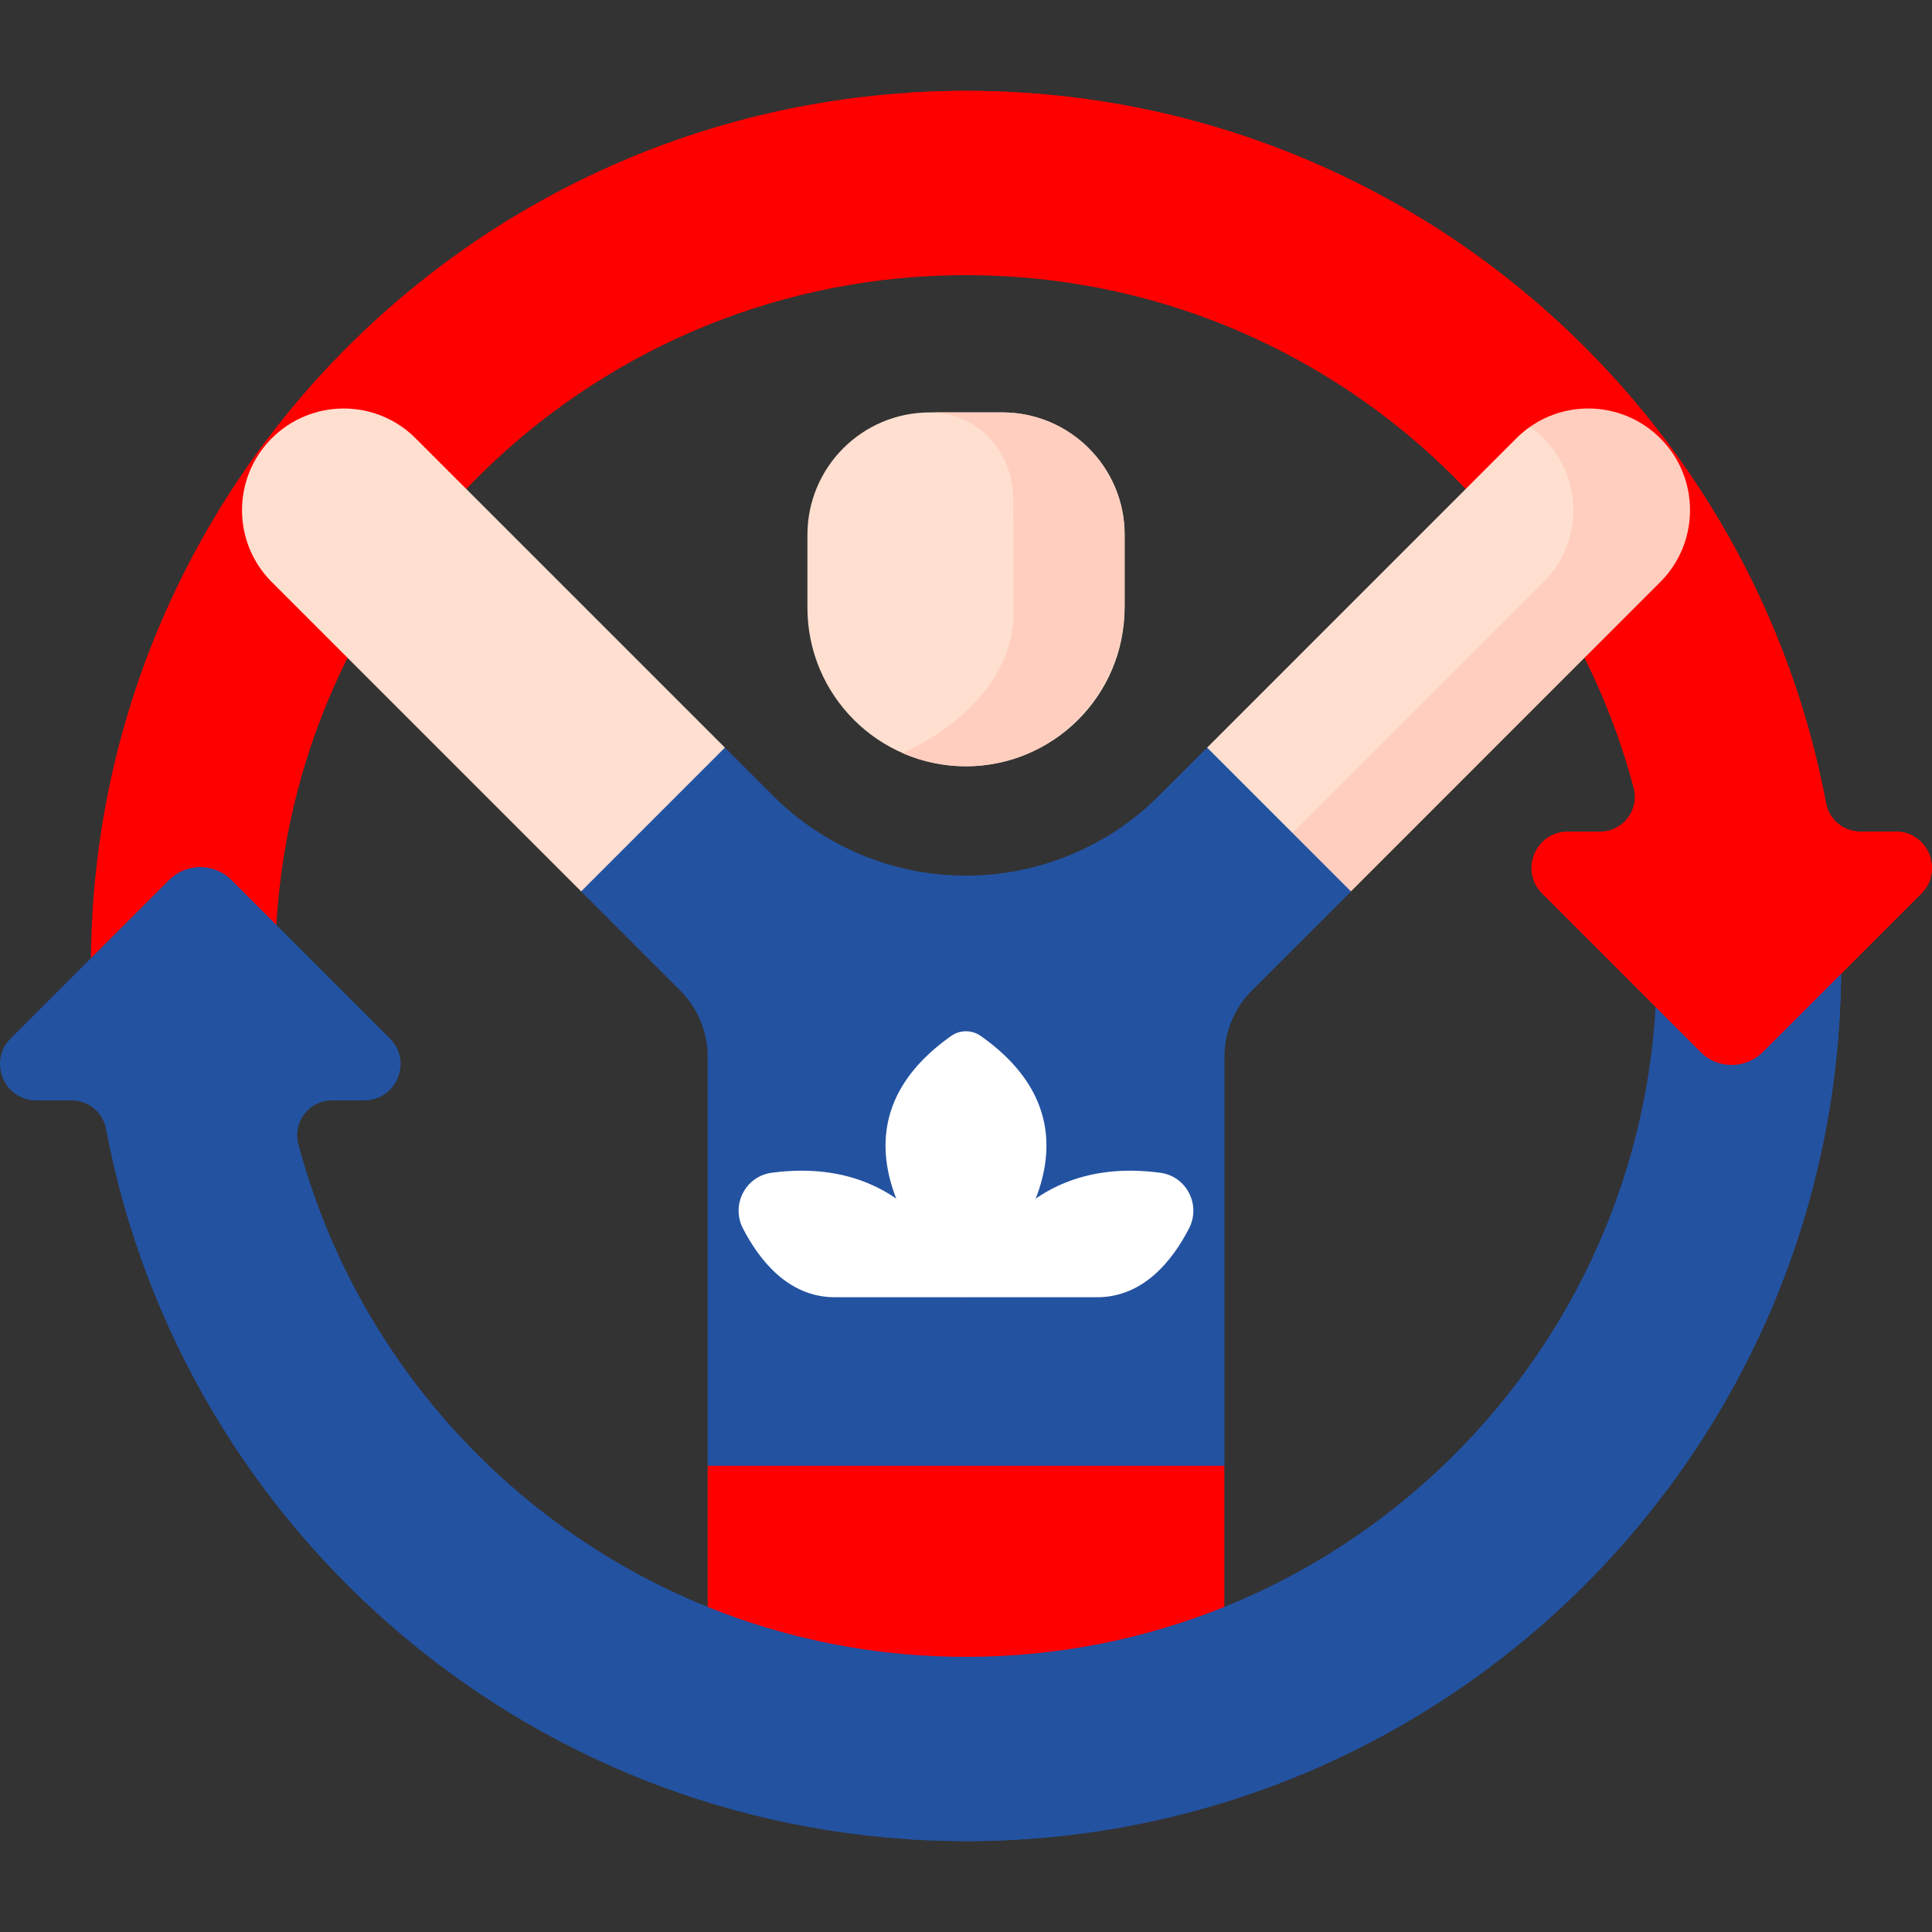
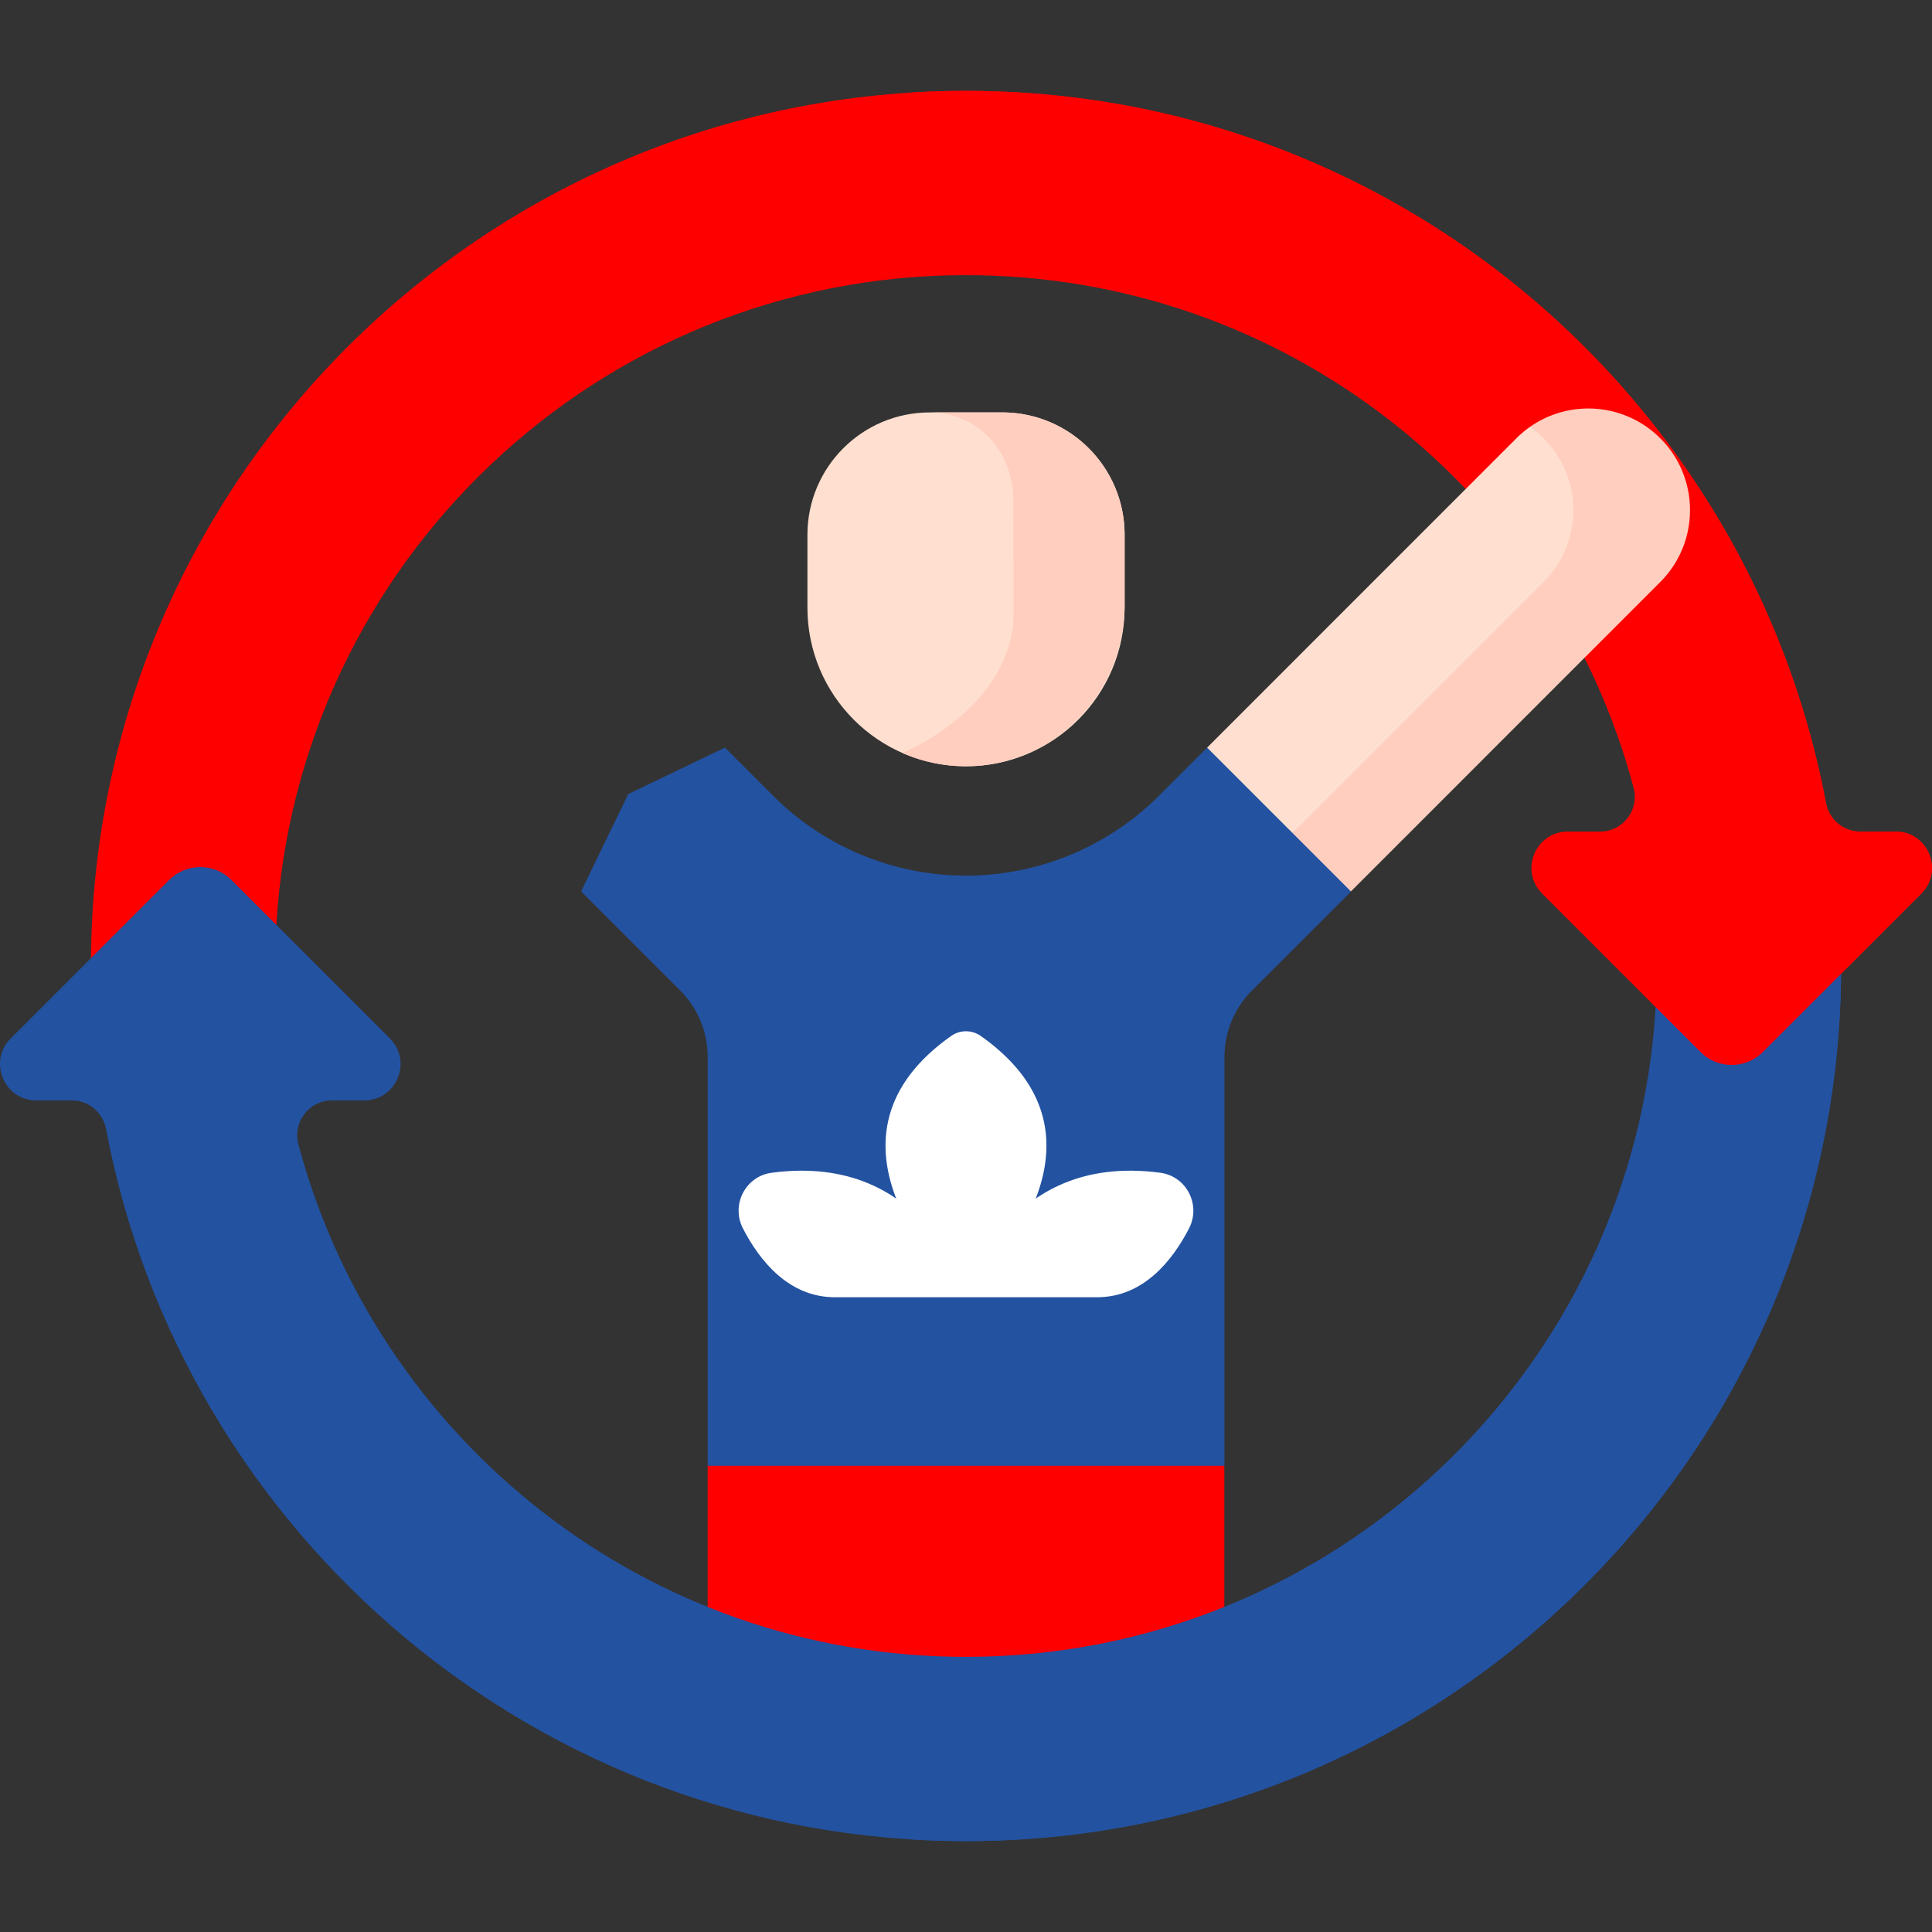
<svg xmlns="http://www.w3.org/2000/svg" version="1.1" width="512" height="512" x="0" y="0" viewBox="0 0 512 512" style="enable-background:new 0 0 512 512" xml:space="preserve" class="">
  <rect x="0" y="0" width="512" height="512" fill="#333333" stroke="none" />
  <g>
    <path fill="#ffdfcf" d="M256.004 203.068c-23.211 0-42.027-18.816-42.027-42.027v-19.32c0-17.908 14.518-32.426 32.426-32.426h19.202c17.908 0 32.426 14.518 32.426 32.426v19.32c-.001 23.211-18.817 42.027-42.027 42.027z" opacity="1" data-original="#ffdfcf" class="" />
    <path fill="#ffcebf" d="M298.035 141.721v18.476c0 23.274-18.558 42.764-41.832 42.872a41.8 41.8 0 0 1-17.079-3.533c14.809-6.493 29.506-19.899 29.506-37.105v-11.169l-.1-18.773c0-12.806-9.32-23.193-22.126-23.193h19.207c17.906 0 32.424 14.517 32.424 32.425z" opacity="1" data-original="#ffcebf" class="" />
    <path fill="#ff0000" d="m24.097 253.929 49.139-8.818C78.871 149.068 158.545 72.917 256 72.917c84.788 0 156.109 57.636 176.929 135.866 1.557 5.849-2.836 11.593-8.889 11.593h-8.548c-8.581 0-12.867 10.364-6.809 16.432l30.081 30.081 11.909 29.477c4.553 4.554 11.94 4.554 16.493 0l20.737-38.295 21.263-21.263c6.057-6.068 1.762-16.432-6.809-16.432h-9.411c-4.444 0-8.222-3.184-9.044-7.551C463.667 105.369 369.327 24.086 256 24.086c-127.392 0-230.791 102.719-231.903 229.843z" opacity="1" data-original="#dcf5f8" class="" />
    <path fill="#ff0000" d="m509.166 236.808-21.263 21.263-20.737 38.295c-4.553 4.553-11.94 4.553-16.493 0l-7.201-24.769 34.789-34.789c6.057-6.068 1.762-16.431-6.809-16.431h-9.416c-4.44 0-8.221-3.183-9.035-7.551C433.685 110.302 346.934 31.607 240.578 24.591A238.72 238.72 0 0 1 256 24.086c113.33 0 207.663 81.281 227.906 188.739.814 4.368 4.595 7.551 9.035 7.551h9.416c8.571 0 12.866 10.364 6.809 16.432z" opacity="1" data-original="#c2eef2" class="" />
    <path fill="#2352a1" d="m358.009 236.231-26.24 26.231a24.95 24.95 0 0 0-7.31 17.644v108.346l-68.464 9.572-68.454-9.572v-108.35a24.947 24.947 0 0 0-7.307-17.641l-26.231-26.231 12.494-25.801 25.613-12.306 12.734 12.734a72.35 72.35 0 0 0 102.311.009l12.747-12.742 25.269 8.462z" opacity="1" data-original="#70d162" class="" />
    <path fill="#2352a1" d="m358.008 236.231-26.239 26.228a24.96 24.96 0 0 0-7.314 17.647V388.45l-24.255 3.393-6.65-3.393V280.106a24.96 24.96 0 0 1 7.314-17.647l41.691-41.681 7.671-2.518z" opacity="1" data-original="#58c945" class="" />
    <path fill="#ffdfcf" d="m433.011 153.15-90.456 67.629-22.654-22.655 81.966-81.977a26.753 26.753 0 0 1 3.601-3.022l26.285 5.719z" opacity="1" data-original="#ffdfcf" class="" />
    <path fill="#ffcebf" d="m439.979 154.249-81.971 81.982-15.453-15.453 66.519-66.529c10.518-10.518 10.518-27.588 0-38.106a27.498 27.498 0 0 0-3.606-3.018c10.508-7.376 25.105-6.367 34.511 3.018 10.518 10.518 10.518 27.588 0 38.106z" opacity="1" data-original="#ffcebf" class="" />
-     <path fill="#ffdfcf" d="m192.11 198.124-38.107 38.107-81.977-81.977c-10.519-10.52-10.519-27.587 0-38.107 10.531-10.519 27.587-10.519 38.107 0z" opacity="1" data-original="#ffdfcf" class="" />
    <path fill="#ff0000" d="M187.541 388.451v47.86l68.465 21.754 68.453-17.114-30.909-52.501z" opacity="1" data-original="#60b7ff" class="" />
    <path fill="#ff0000" d="M324.455 388.45v52.498l-68.445 17.121-13.608-4.327 51.148-12.794V388.45z" opacity="1" data-original="#26a6fe" class="" />
    <path fill="#ffffff" d="M252.092 274.532c-41.345 29.144 3.903 69.25 3.903 69.25s45.248-40.106 3.903-69.25a6.794 6.794 0 0 0-7.806 0z" opacity="1" data-original="#fd4755" class="" />
    <path fill="#ffffff" d="M255.995 343.782s-9.854-38.553-51.507-32.987c-6.958.93-10.818 8.522-7.599 14.759 4.359 8.444 12.061 18.228 24.355 18.228zM255.995 343.782s9.854-38.553 51.507-32.987c6.958.93 10.818 8.522 7.599 14.759-4.359 8.444-12.061 18.228-24.355 18.228z" opacity="1" data-original="#fe646f" class="" />
    <path fill="#2352a1" d="M9.643 291.624h9.411c4.444 0 8.222 3.184 9.044 7.551C48.333 406.631 142.673 487.914 256 487.914c127.392 0 230.791-102.719 231.903-229.843l-22.939 31.181-9.368-7.518c-1.858-.523-3.463-1.474-4.924-2.936l-11.909-11.909C433.129 362.932 353.455 439.083 256 439.083c-84.788 0-156.109-57.636-176.929-135.866-1.557-5.849 2.836-11.593 8.889-11.593h8.548c8.581 0 12.867-10.364 6.809-16.432l-30.081-30.081-11.909-11.909c-4.553-4.554-11.94-4.554-16.493 0l-20.737 20.727-21.263 21.263c-6.057 6.068-1.762 16.432 6.809 16.432z" opacity="1" data-original="#6bd9e7" class="" />
    <path fill="#2352a1" d="M487.903 258.071C486.791 385.194 383.392 487.913 256 487.913c-5.202 0-10.364-.175-15.484-.505 112.341-7.376 202.831-94.735 215.08-205.675a11.663 11.663 0 0 0 11.569-2.936z" opacity="1" data-original="#2ed1e2" class="" />
  </g>
</svg>